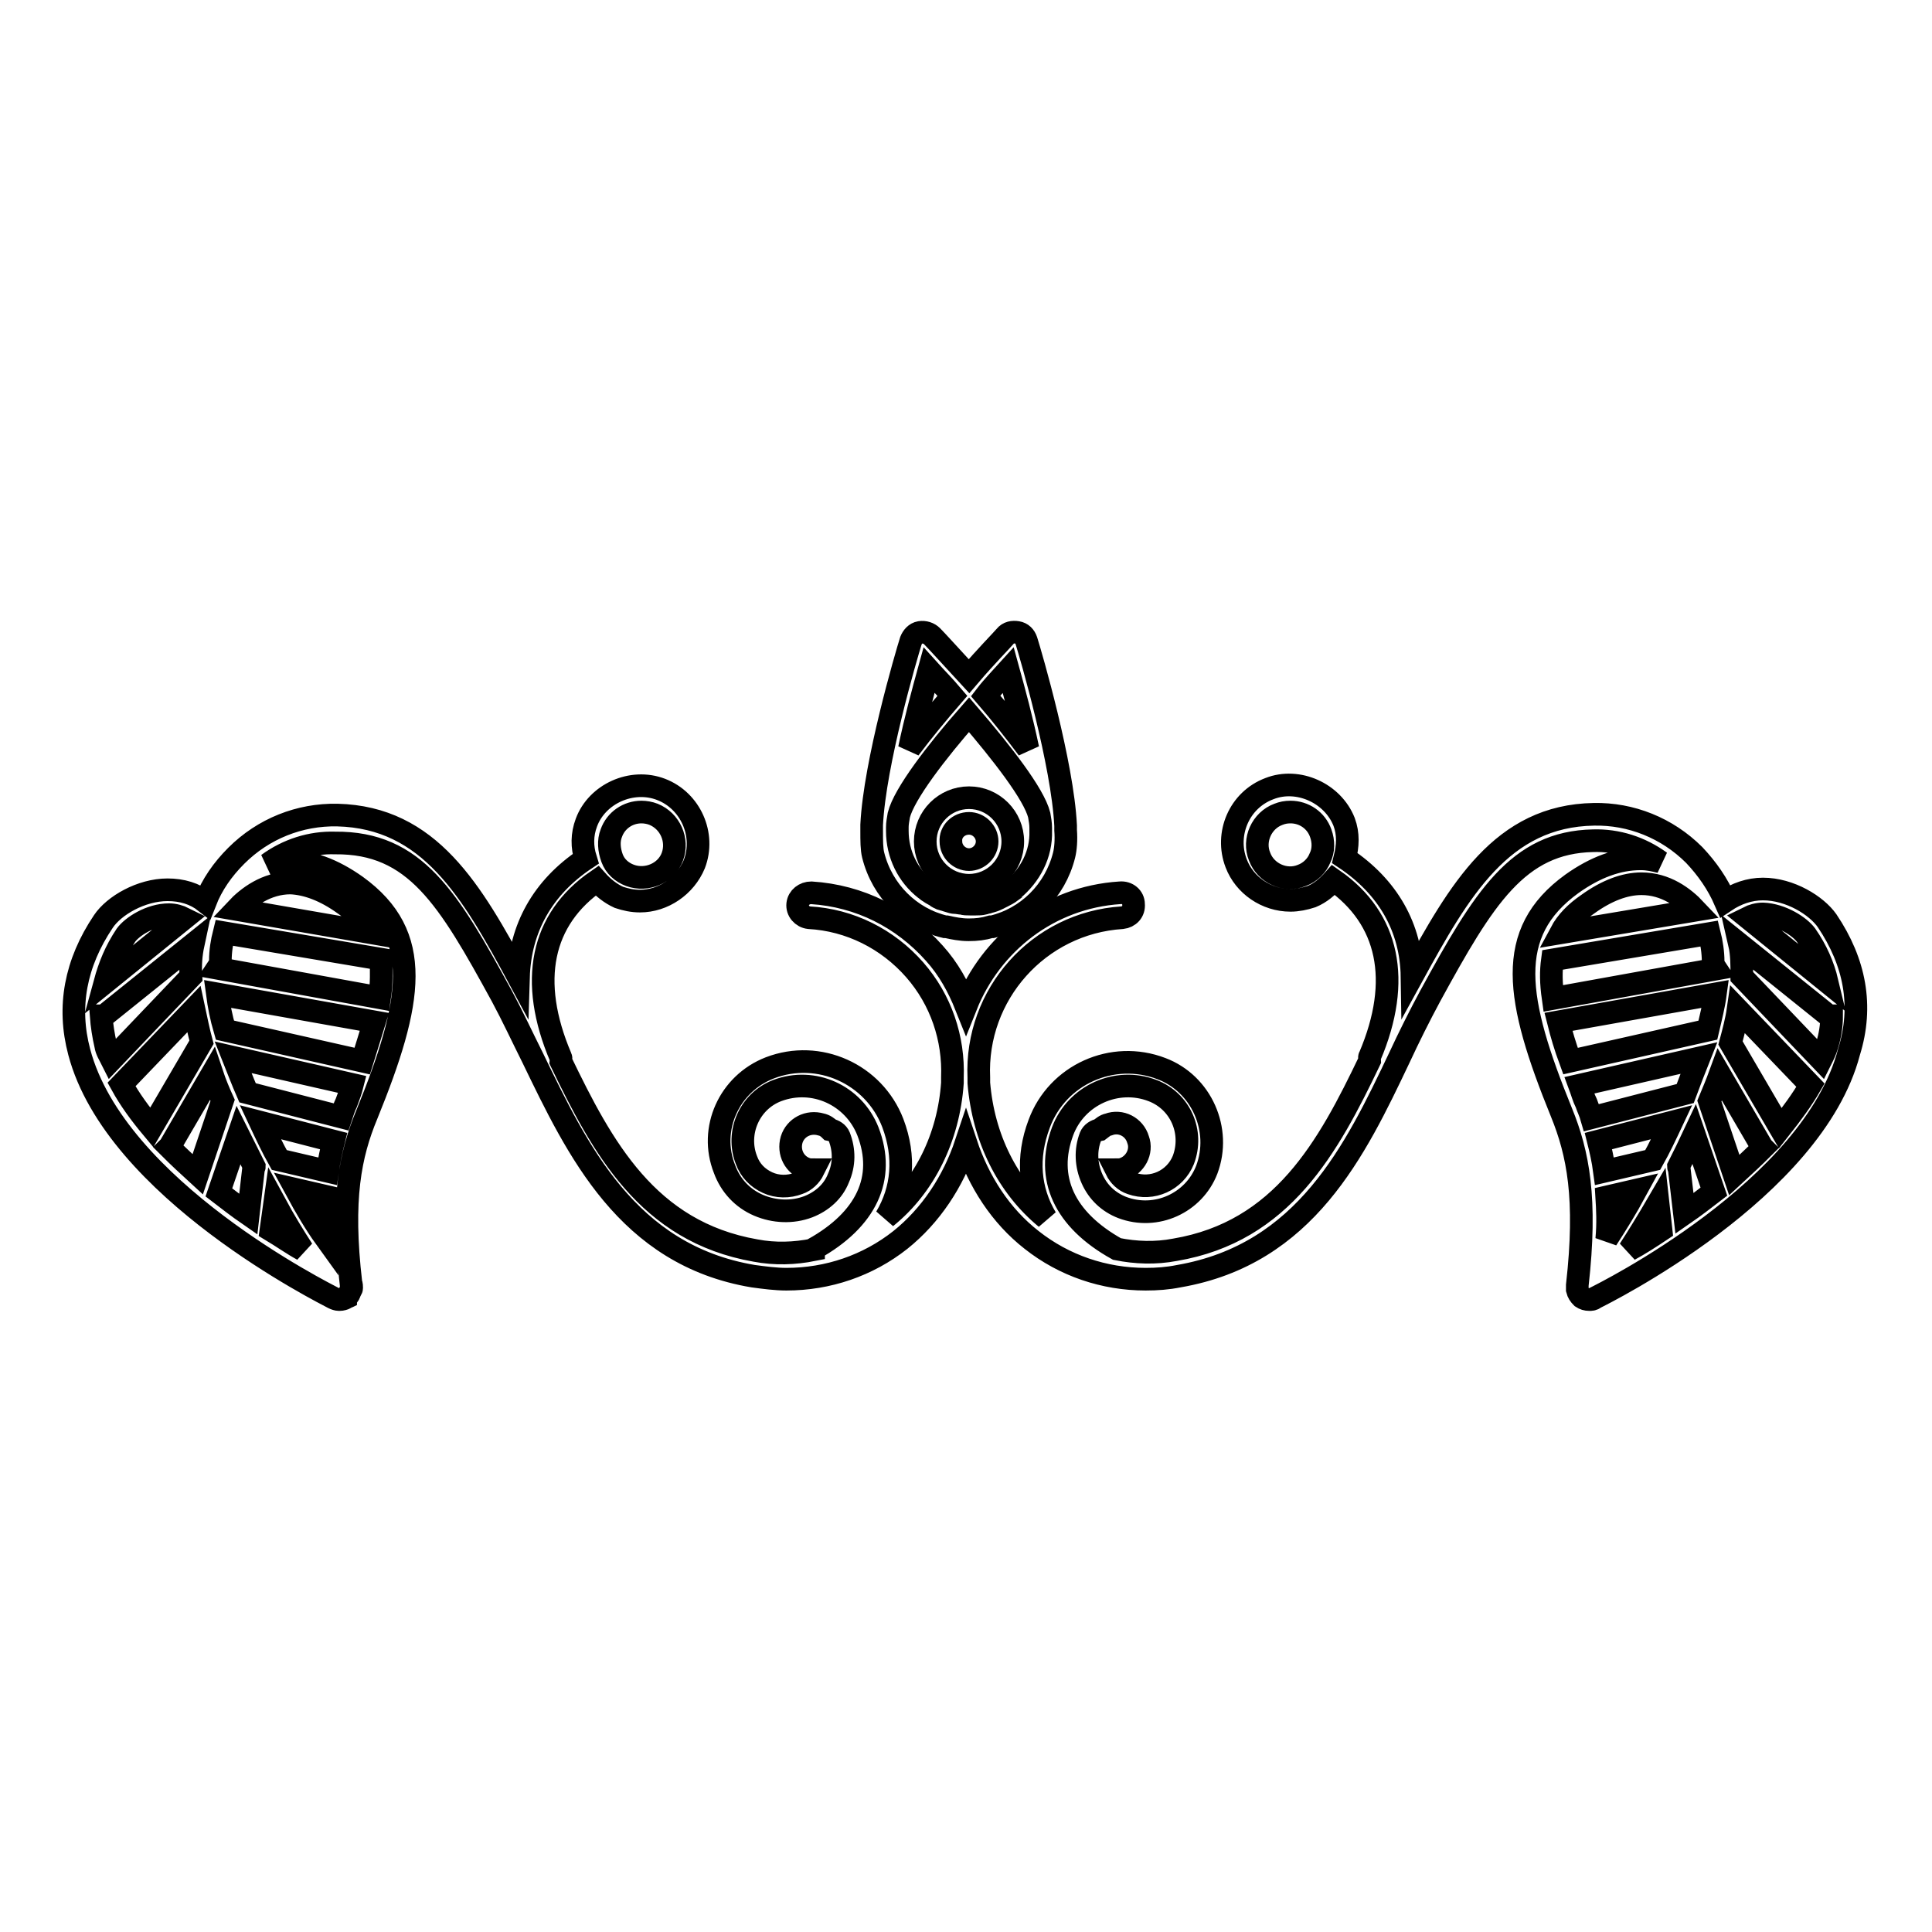
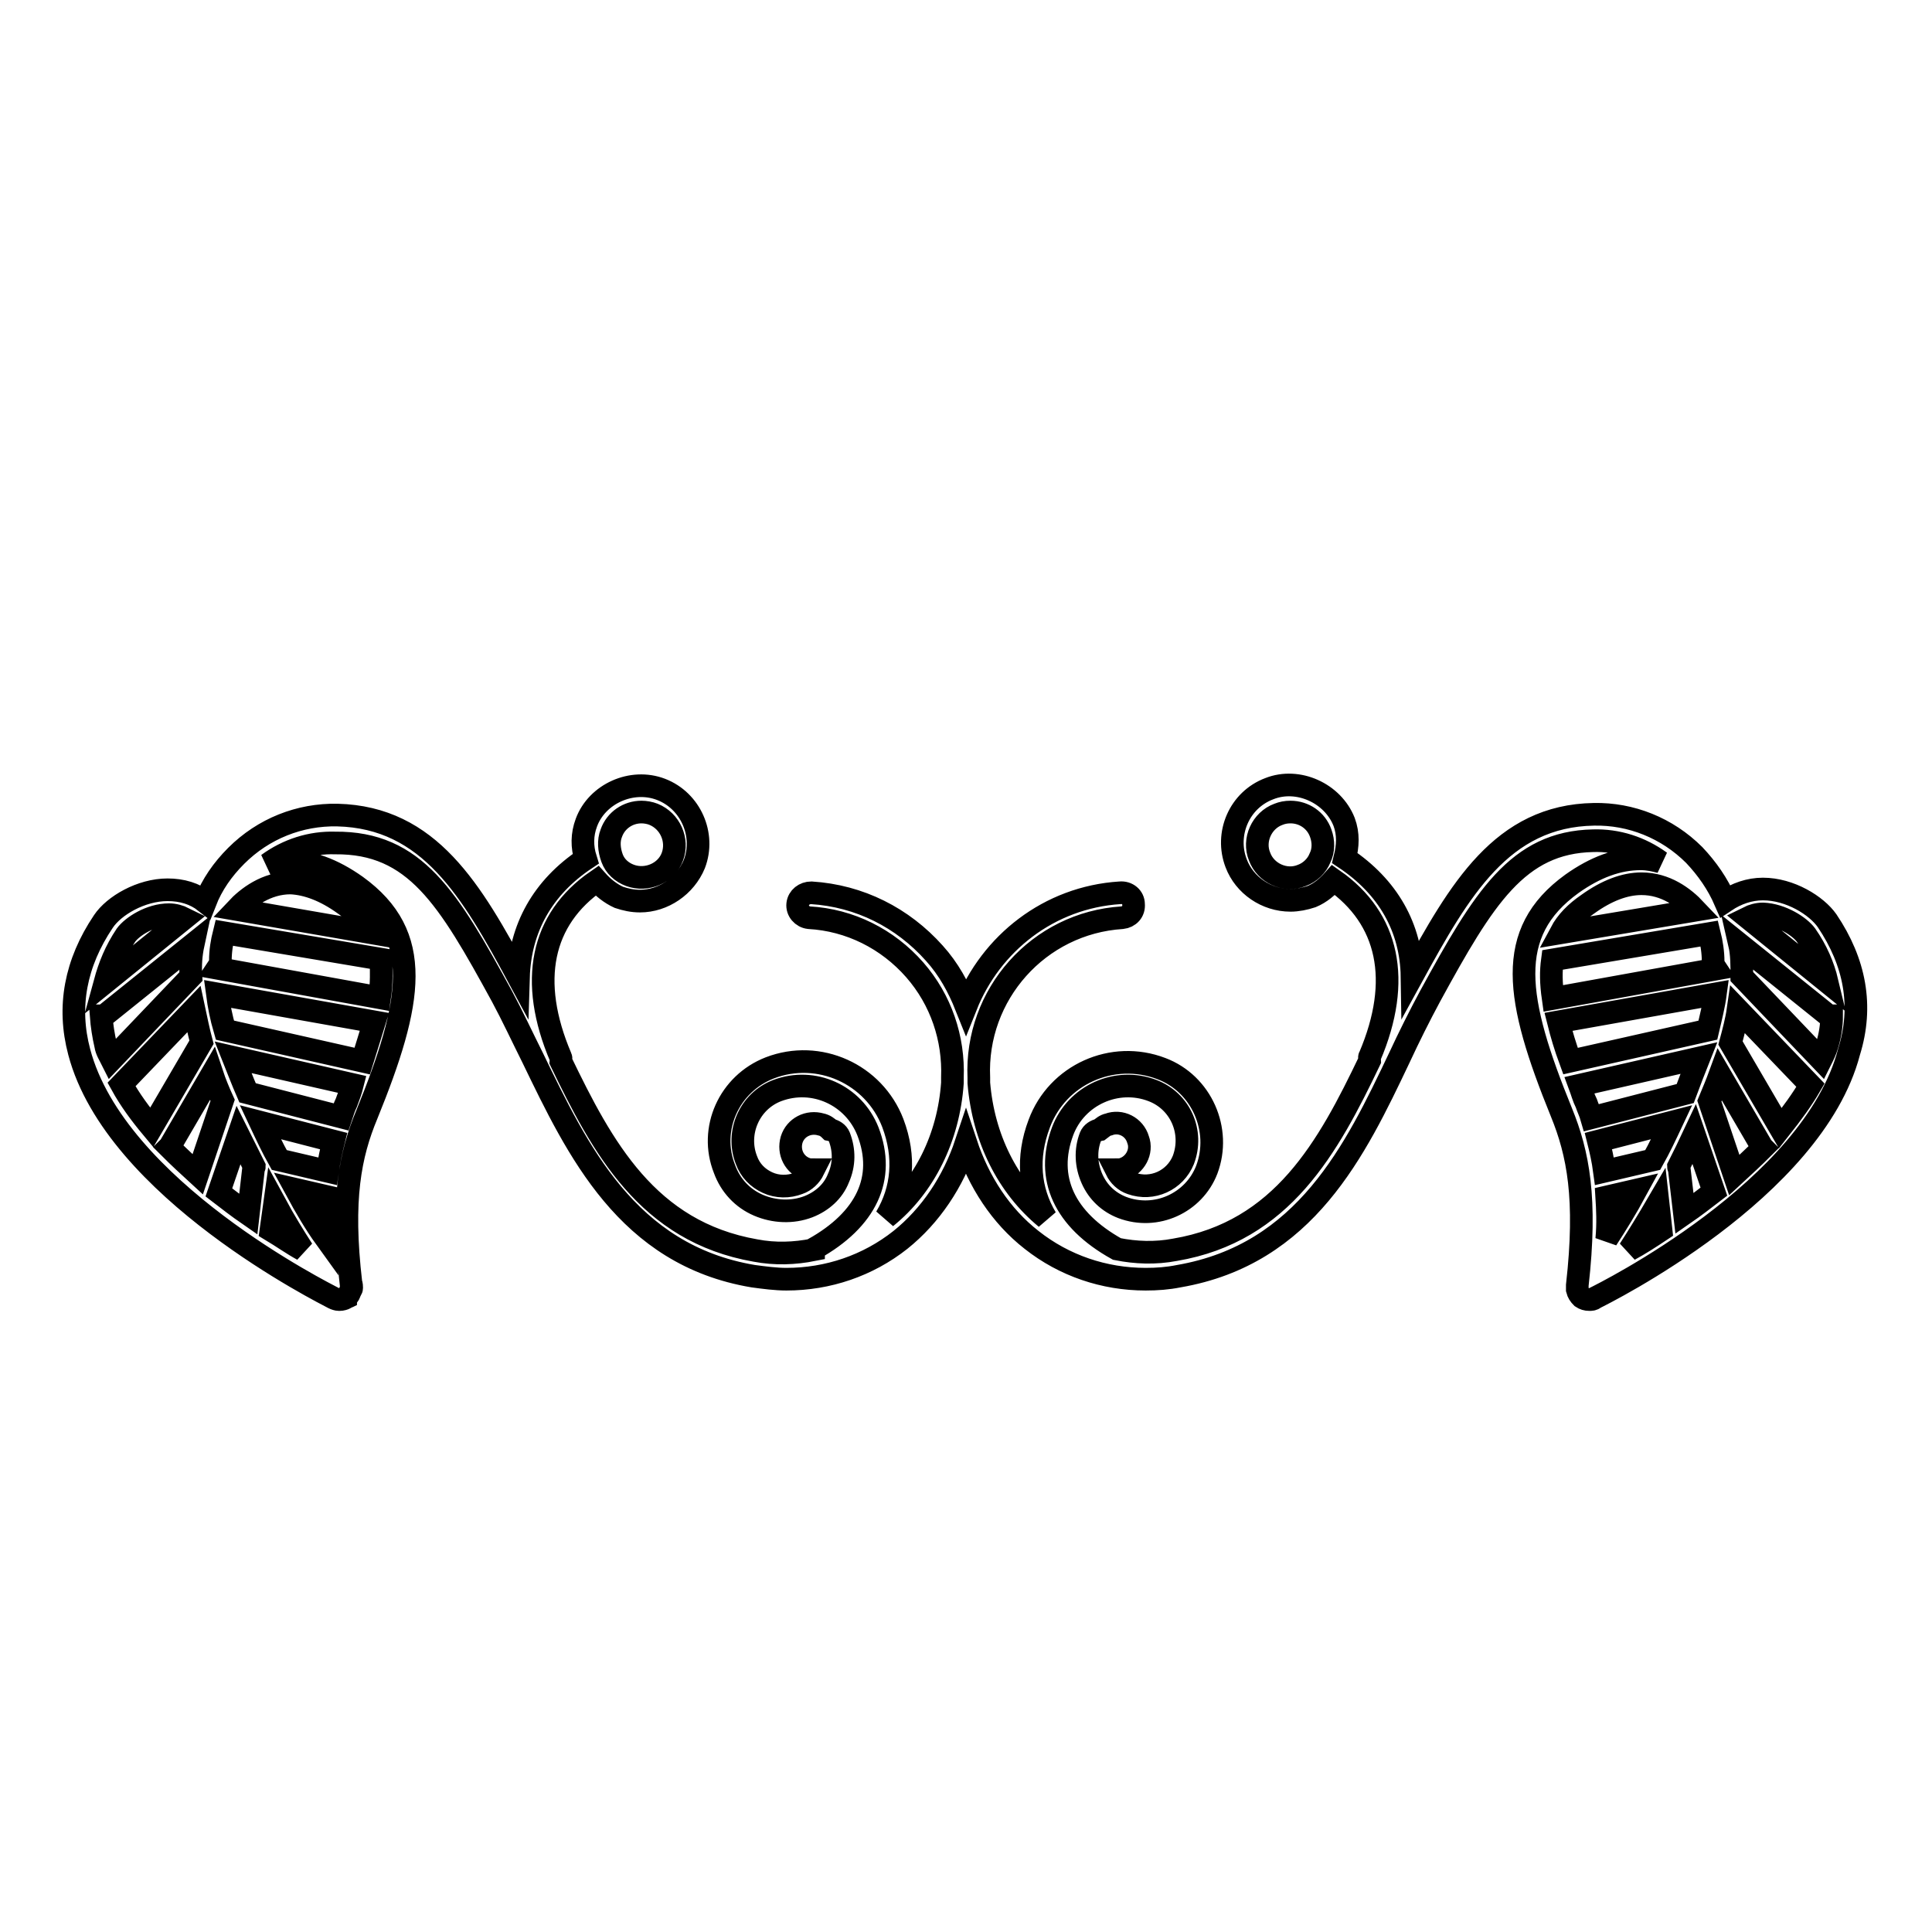
<svg xmlns="http://www.w3.org/2000/svg" version="1.1" x="0px" y="0px" viewBox="0 0 256 256" enable-background="new 0 0 256 256" xml:space="preserve">
  <g>
    <g>
      <g>
        <g>
          <path stroke-width="3" fill-opacity="0" stroke="#000000" d="M242.1,122c-1.4-2-4.9-4.2-8.5-4.2c-1.8,0-3.5,0.6-5,1.6c-1-2.3-2.4-4.3-4.1-6.1c-3.6-3.6-8.4-5.5-13.3-5.4c-12.2,0.2-17.8,10-24.1,21.5c-0.1-6.5-3.2-11.9-8.9-15.7c0.4-1.6,0.5-3.2-0.1-4.8c-1.5-3.8-6.1-5.9-9.9-4.4c-4,1.5-5.9,6-4.4,9.9c1.1,2.9,4,4.9,7.2,4.9c0.9,0,1.9-0.2,2.8-0.5c1.2-0.5,2.1-1.3,2.9-2.2c7.3,5.1,9.1,13.3,4.8,23.4c-0.1,0.1,0,0.3,0,0.5c-5.5,11.5-11.6,22.7-25.8,25.1c-2.6,0.5-5.2,0.4-7.7-0.1c0,0,0,0,0,0c-7-3.9-9.5-9.4-7.2-15.6c1.8-4.8,7.2-7.2,11.9-5.4c3.7,1.4,5.5,5.5,4.1,9.2c-1.1,2.7-4.1,4.1-6.9,3.1c-0.9-0.3-1.6-1-2-1.8c0.3,0,0.6,0,0.9-0.1c1.6-0.5,2.6-2.3,2-3.9c-0.5-1.7-2.3-2.6-3.9-2c-0.5,0.1-0.8,0.4-1.2,0.7c-0.5,0.1-1,0.4-1.2,0.9c-0.7,1.8-0.6,3.8,0.2,5.6c0.8,1.8,2.2,3.1,4,3.8c4.5,1.7,9.5-0.6,11.2-5c2-5.3-0.7-11.4-6-13.4c-6.5-2.5-13.8,0.8-16.2,7.3c-1.7,4.5-1.3,8.8,0.9,12.5c-5.1-4.2-8.3-10.6-8.9-17.9l0,0c0-0.2,0-0.4,0-0.7c-0.5-11,7.9-20.5,19-21.2c0.9-0.1,1.6-0.8,1.5-1.8c0-0.9-0.8-1.6-1.8-1.5c-9.4,0.6-17.1,6.7-20.4,15c-1-2.5-2.3-4.9-4.2-7c-4.2-4.7-9.9-7.6-16.3-8c-0.9,0-1.7,0.6-1.8,1.5c-0.1,0.9,0.6,1.7,1.5,1.8c5.4,0.3,10.4,2.8,14,6.9c3.5,4,5.2,9.1,5,14.3c0,0.2,0,0.4,0,0.7c0,0,0,0,0,0c-0.5,7.2-3.7,13.7-8.8,17.8c2.2-3.7,2.6-8,0.9-12.5c-2.5-6.5-9.8-9.8-16.3-7.3c-5.4,2.1-8.1,8.1-6,13.4c0.8,2.2,2.4,3.9,4.5,4.8c2.1,0.9,4.5,1,6.6,0.2c1.8-0.7,3.3-2,4-3.8c0.8-1.8,0.8-3.7,0.1-5.5c-0.2-0.5-0.7-0.8-1.2-0.9c-0.3-0.3-0.7-0.6-1.2-0.7c-1.7-0.5-3.4,0.4-3.9,2c-0.5,1.7,0.4,3.4,2,3.9c0.3,0.1,0.6,0.1,0.9,0.1c-0.4,0.8-1.1,1.5-2,1.8c-1.3,0.5-2.8,0.5-4.1-0.1s-2.3-1.6-2.8-3c-1.4-3.6,0.4-7.8,4.1-9.2c4.8-1.8,10.1,0.6,12,5.4c2.4,6.2-0.2,11.7-7.2,15.6c0,0,0,0,0,0.1c-2.5,0.5-5.1,0.6-7.7,0.1c-14.3-2.5-20.3-13.7-25.8-25.1c0-0.1,0.1-0.3,0-0.5c-4.3-10.1-2.6-18.3,4.8-23.4c0.8,0.9,1.8,1.7,2.9,2.2c0.9,0.3,1.8,0.5,2.8,0.5c3.1,0,6-2,7.2-4.9c1.5-3.9-0.5-8.4-4.4-9.9c-3.9-1.5-8.5,0.6-9.9,4.4c-0.6,1.6-0.6,3.2-0.1,4.8c-5.7,3.8-8.7,9.2-8.9,15.7c-6.2-11.5-11.8-21.2-24-21.5c-5-0.1-9.8,1.8-13.4,5.4c-1.8,1.8-3.2,3.8-4.1,6.1c-1.4-1.1-3.1-1.6-5-1.6c-3.5,0-7.1,2.1-8.5,4.2c-3.7,5.5-4.8,11.3-3.2,17.3c4.8,18.2,32.6,32,33.7,32.6c0.2,0.1,0.5,0.2,0.7,0.2c0,0,0,0,0,0c0,0,0.1,0,0.1,0c0.3,0,0.6-0.1,0.8-0.2c0,0,0-0.1,0.1-0.1c0.3-0.2,0.4-0.5,0.5-0.8c0-0.1,0.1-0.1,0.1-0.2c0-0.1,0.1-0.1,0.1-0.2c0-0.2,0-0.5-0.1-0.7c-1.3-11.1-0.1-17,2.1-22.3c6.1-15,7.6-23.8-1.4-30.3c-3.1-2.2-6.1-3.3-9.1-3.3c-0.9,0-1.8,0.2-2.6,0.4c2.6-1.9,5.7-2.9,8.9-2.8C55,111.6,59.4,119,66.5,132c1.4,2.6,2.7,5.4,4.1,8.2c5.9,12.2,12.5,26.1,29.2,28.9c1.5,0.2,3,0.4,4.4,0.4c5.5,0,10.8-1.8,15.1-5.2c4-3.2,7-7.7,8.7-12.8c1.7,5.1,4.6,9.6,8.7,12.8c4.3,3.4,9.6,5.2,15.1,5.2c1.5,0,2.9-0.1,4.4-0.4c16.8-2.9,23.4-16.7,29.2-28.9c1.3-2.8,2.7-5.6,4.1-8.2c7.1-13,11.6-20.4,21.6-20.6c3.2-0.1,6.3,0.9,8.9,2.8c-0.8-0.2-1.6-0.4-2.6-0.4c-3,0-6,1.1-9.1,3.3c-9,6.5-7.5,15.3-1.4,30.3c2.2,5.4,3.4,11.4,2.1,22.9c0,0.1,0,0.2,0,0.3c0,0.1,0,0.2,0,0.3c0.1,0.4,0.3,0.7,0.6,1l0,0l0,0c0.3,0.2,0.6,0.3,1,0.3c0.2,0,0.5,0,0.7-0.2c1.2-0.6,28.9-14.3,33.7-32.6C246.9,133.3,245.8,127.5,242.1,122z M172.5,116c-2.2,0.9-4.8-0.3-5.6-2.5c-0.9-2.2,0.3-4.8,2.5-5.6c0.5-0.2,1-0.3,1.6-0.3c1.8,0,3.4,1.1,4,2.8c0.4,1.1,0.4,2.3-0.1,3.3C174.5,114.7,173.6,115.6,172.5,116z M81,110.4c0.6-1.7,2.2-2.8,4-2.8c0.5,0,1.1,0.1,1.6,0.3c2.2,0.9,3.3,3.4,2.5,5.6c-0.8,2.2-3.4,3.3-5.6,2.5c-1.1-0.4-2-1.2-2.4-2.3S80.6,111.4,81,110.4z M50.3,132.2l-21.5-3.9c0.2-0.3,0.4-0.6,0.4-1c0-1.3,0.2-2.5,0.5-3.7l20.8,3.5C50.5,128.7,50.6,130.2,50.3,132.2z M48,140.6l-18.2-4.1c-0.5-1.7-0.8-3.3-1-4.8l20.8,3.7C49.1,137,48.6,138.7,48,140.6z M16.1,143.7l9.6-10c0.3,1.4,0.6,2.9,1,4.4l-6.6,11.3C18.6,147.6,17.2,145.7,16.1,143.7z M14,138.5c-0.3-1.3-0.5-2.6-0.6-3.9c0.1,0,0.3,0,0.5-0.1l11.7-9.4c-0.3,1.4-0.4,2.8-0.3,4.3l-10.5,11C14.5,139.8,14.1,139.2,14,138.5z M43.4,155.2l-6.4-1.5c-0.9-1.6-1.7-3.3-2.5-5l9.7,2.5C43.9,152.4,43.6,153.8,43.4,155.2z M33.7,154.6c0,0.1-0.1,0.1-0.1,0.2l-0.7,6.1c-1.3-0.9-2.6-1.9-3.9-2.9l2.6-7.6C32.3,151.8,33,153.2,33.7,154.6z M36.4,159.4c1.3,2.4,2.6,4.5,3.7,6.2c-1.3-0.7-2.7-1.7-4.2-2.6L36.4,159.4z M39.2,157.6l3.9,0.9c-0.1,1.7-0.1,3.5,0,5.5C41.8,162.2,40.5,160,39.2,157.6z M45.9,146.1c-0.3,0.6-0.5,1.3-0.7,1.9l-12.4-3.2c-0.7-1.6-1.3-3.2-1.9-4.7l15.8,3.6C46.5,144.5,46.2,145.3,45.9,146.1z M16.7,123.9c0.8-1.1,3.2-2.7,5.7-2.7c0.7,0,1.4,0.2,2,0.5l-10.5,8.5C14.5,128,15.3,126,16.7,123.9z M22.4,152c0,0,0.1-0.1,0.1-0.1l5.6-9.6c0.4,1.2,0.9,2.4,1.4,3.5l-3.3,9.8C25,154.5,23.7,153.3,22.4,152z M45.6,119.8c1.6,1.1,2.8,2.4,3.6,3.8l-17.9-3.1c1.5-1.6,4-3.5,7.2-3.5C40.7,117.1,43.1,118,45.6,119.8z M235.9,149.5l-6.6-11.3c0.4-1.5,0.8-3,1-4.4l9.6,10C238.8,145.7,237.4,147.6,235.9,149.5z M206.5,135.4l20.8-3.7c-0.2,1.5-0.6,3.1-1,4.8l-18.2,4.1C207.4,138.7,206.9,137,206.5,135.4z M205.7,127.2l20.8-3.5c0.3,1.2,0.5,2.5,0.5,3.7c0,0.4,0.2,0.7,0.4,1l-21.6,3.9C205.5,130.2,205.5,128.7,205.7,127.2z M225.1,140.2c-0.6,1.5-1.2,3.1-1.8,4.7l-12.4,3.2c-0.2-0.7-0.5-1.3-0.7-1.9c-0.4-0.8-0.6-1.6-0.9-2.4L225.1,140.2z M219,153.7l-6.4,1.5c-0.2-1.5-0.5-2.8-0.8-4l9.7-2.5C220.7,150.4,219.9,152.1,219,153.7z M212.9,158.6l3.9-0.9c-1.3,2.4-2.6,4.5-3.9,6.5C213.1,162.1,213,160.2,212.9,158.6z M219.7,159.4l0.4,3.6c-1.5,1-2.9,1.9-4.2,2.6C217,163.9,218.3,161.8,219.7,159.4z M222.5,154.8c0-0.1-0.1-0.1-0.1-0.2c0.7-1.4,1.4-2.8,2.1-4.3l2.6,7.6c-1.3,1-2.6,2-3.9,2.9L222.5,154.8z M230.8,129.4c0-1.5,0-3-0.3-4.3l11.7,9.4c0.1,0.1,0.3,0.1,0.5,0.1c0,1.3-0.2,2.6-0.6,3.9c-0.2,0.7-0.5,1.3-0.8,1.9L230.8,129.4z M239.3,123.9c1.4,2,2.3,4.1,2.8,6.2l-10.5-8.5c0.6-0.3,1.3-0.5,2-0.5C236.1,121.2,238.5,122.8,239.3,123.9z M210.4,119.8c2.5-1.8,4.9-2.7,7.1-2.7c3.2,0,5.6,1.8,7.2,3.5l-17.9,3C207.6,122.1,208.8,120.9,210.4,119.8z M229.8,155.7l-3.3-9.8c0.5-1.2,1-2.4,1.4-3.5l5.6,9.6c0,0,0.1,0.1,0.1,0.1C232.4,153.3,231.1,154.5,229.8,155.7z" />
-           <path stroke-width="3" fill-opacity="0" stroke="#000000" d="M115.5,110.1c0,1.3,0,2.4,0.2,3.2c1.2,4.8,4.9,8.4,9.5,9.5c0,0,0.1,0,0.1,0c0,0,0,0,0.1,0c0.9,0.2,1.9,0.4,2.9,0.4c0,0,0,0,0.1,0c0,0,0,0,0,0c1,0,1.9-0.1,2.9-0.4c0,0,0,0,0.1,0c0,0,0.1,0,0.1,0c4.6-1.1,8.3-4.7,9.5-9.5c0.2-0.8,0.3-2,0.2-3.3c0-0.2,0-0.4,0-0.6c-0.4-8.2-4.6-22.6-5.2-24.5c-0.2-0.6-0.6-1-1.2-1.1c-0.6-0.1-1.2,0-1.6,0.5c-0.5,0.6-2.5,2.6-4.8,5.3c-2.4-2.6-4.3-4.7-4.9-5.3c-0.4-0.4-1-0.6-1.6-0.5c-0.6,0.1-1,0.6-1.2,1.1c-0.6,1.9-4.8,16.2-5.2,24.4C115.5,109.7,115.5,109.9,115.5,110.1z M119.1,108c0.7-2.8,5-8.4,9.3-13.3c4.3,5,8.6,10.5,9.3,13.3c0.1,0.6,0.2,1.1,0.2,1.7c0,0.1,0,0.3,0,0.4c0.1,3.1-1.4,5.9-3.7,7.8c-0.1,0.1-0.2,0.1-0.2,0.2c-0.4,0.3-0.8,0.5-1.2,0.7c-0.2,0.1-0.4,0.2-0.6,0.3c-0.4,0.2-0.7,0.3-1.1,0.4c-0.2,0.1-0.5,0.1-0.7,0.2c-0.4,0.1-0.7,0.1-1.1,0.1c-0.3,0-0.5,0-0.8,0c-0.4,0-0.7,0-1-0.1c-0.3,0-0.6-0.1-0.9-0.1c-0.3,0-0.6-0.1-0.9-0.2c-0.3-0.1-0.7-0.2-1-0.3c-0.2-0.1-0.5-0.2-0.7-0.4c-0.4-0.2-0.7-0.4-1-0.6c-0.1-0.1-0.3-0.2-0.4-0.3c-2.3-1.8-3.7-4.6-3.7-7.7c0-0.2,0-0.3,0-0.5C118.9,109.1,119,108.6,119.1,108z M133.6,88.8c0.8,2.9,1.8,6.6,2.6,10.4c-1.8-2.4-3.7-4.8-5.6-7C131.6,90.9,132.7,89.8,133.6,88.8z M123.1,88.8c0.9,1,2,2.1,3.1,3.4c-1.9,2.2-3.9,4.6-5.7,7C121.3,95.4,122.3,91.7,123.1,88.8z" />
-           <path stroke-width="3" fill-opacity="0" stroke="#000000" d="M128.4,117.3c3.2,0,5.8-2.6,5.8-5.8c0-3.2-2.6-5.8-5.8-5.8s-5.8,2.6-5.8,5.8C122.6,114.7,125.2,117.3,128.4,117.3z M128.4,109.1c1.3,0,2.4,1.1,2.4,2.4c0,1.3-1.1,2.4-2.4,2.4c-1.3,0-2.4-1.1-2.4-2.4C125.9,110.2,127,109.1,128.4,109.1z" />
        </g>
      </g>
      <g />
      <g />
      <g />
      <g />
      <g />
      <g />
      <g />
      <g />
      <g />
      <g />
      <g />
      <g />
      <g />
      <g />
      <g />
    </g>
  </g>
</svg>